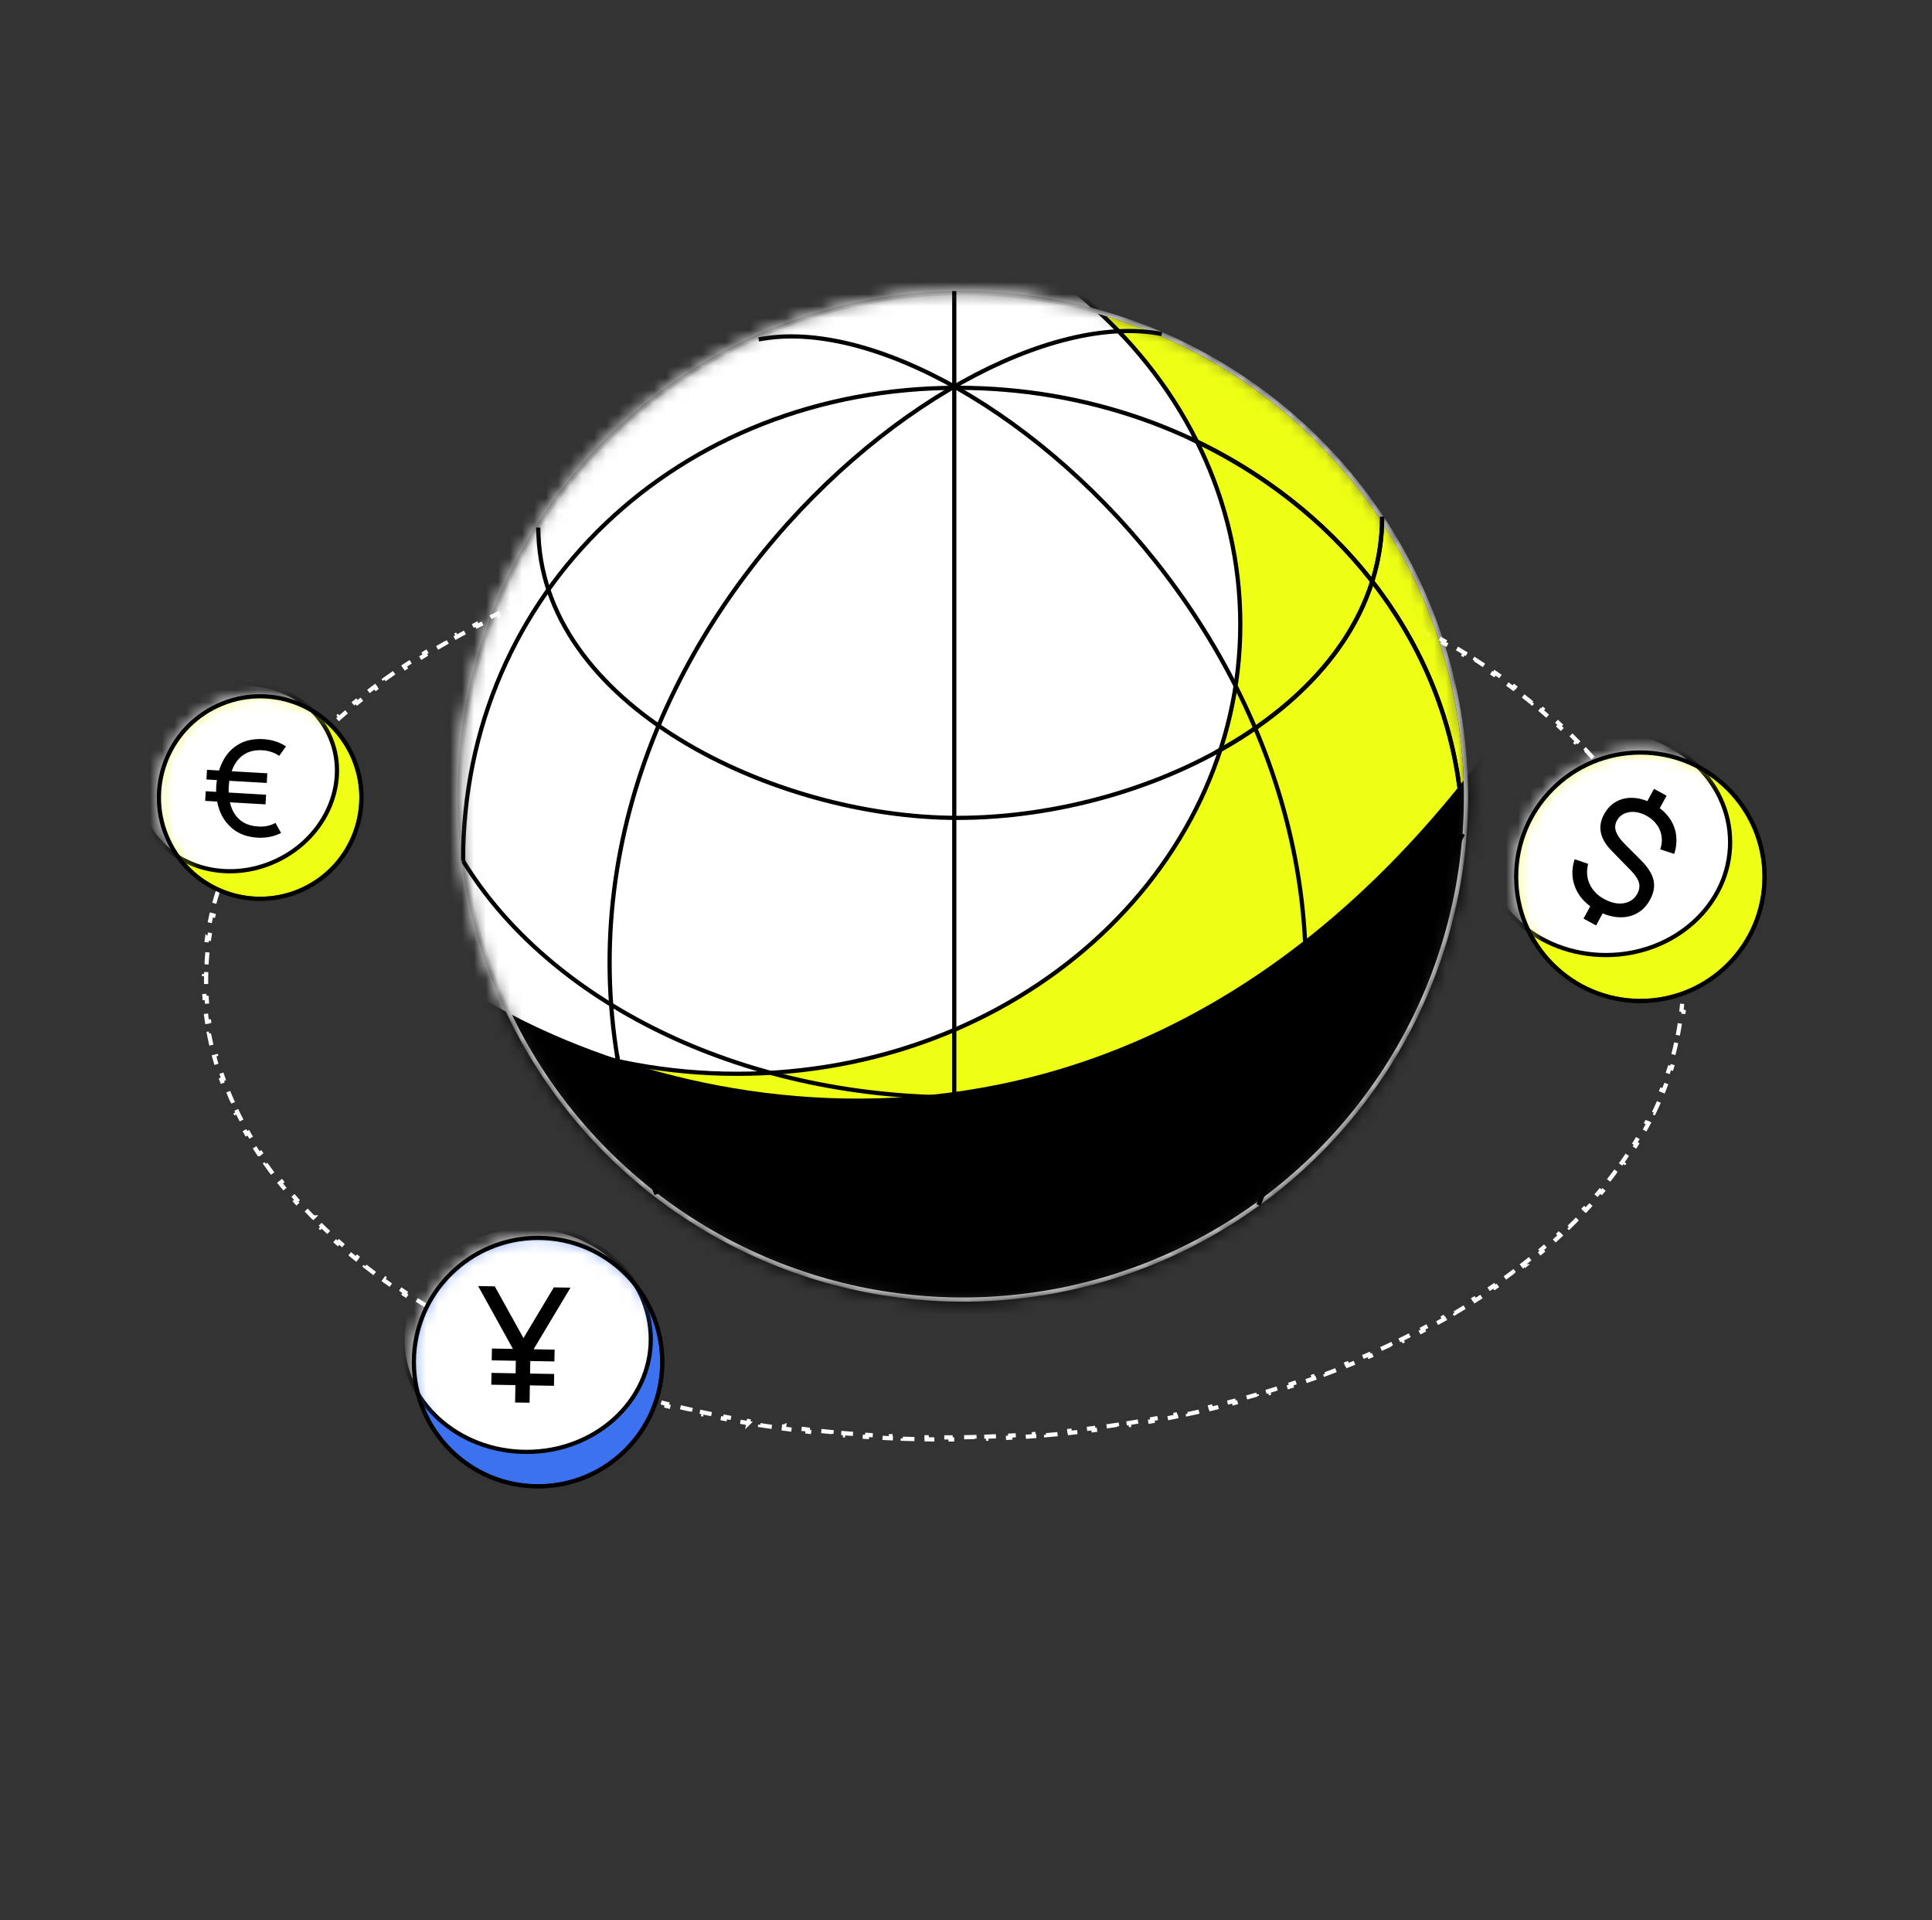
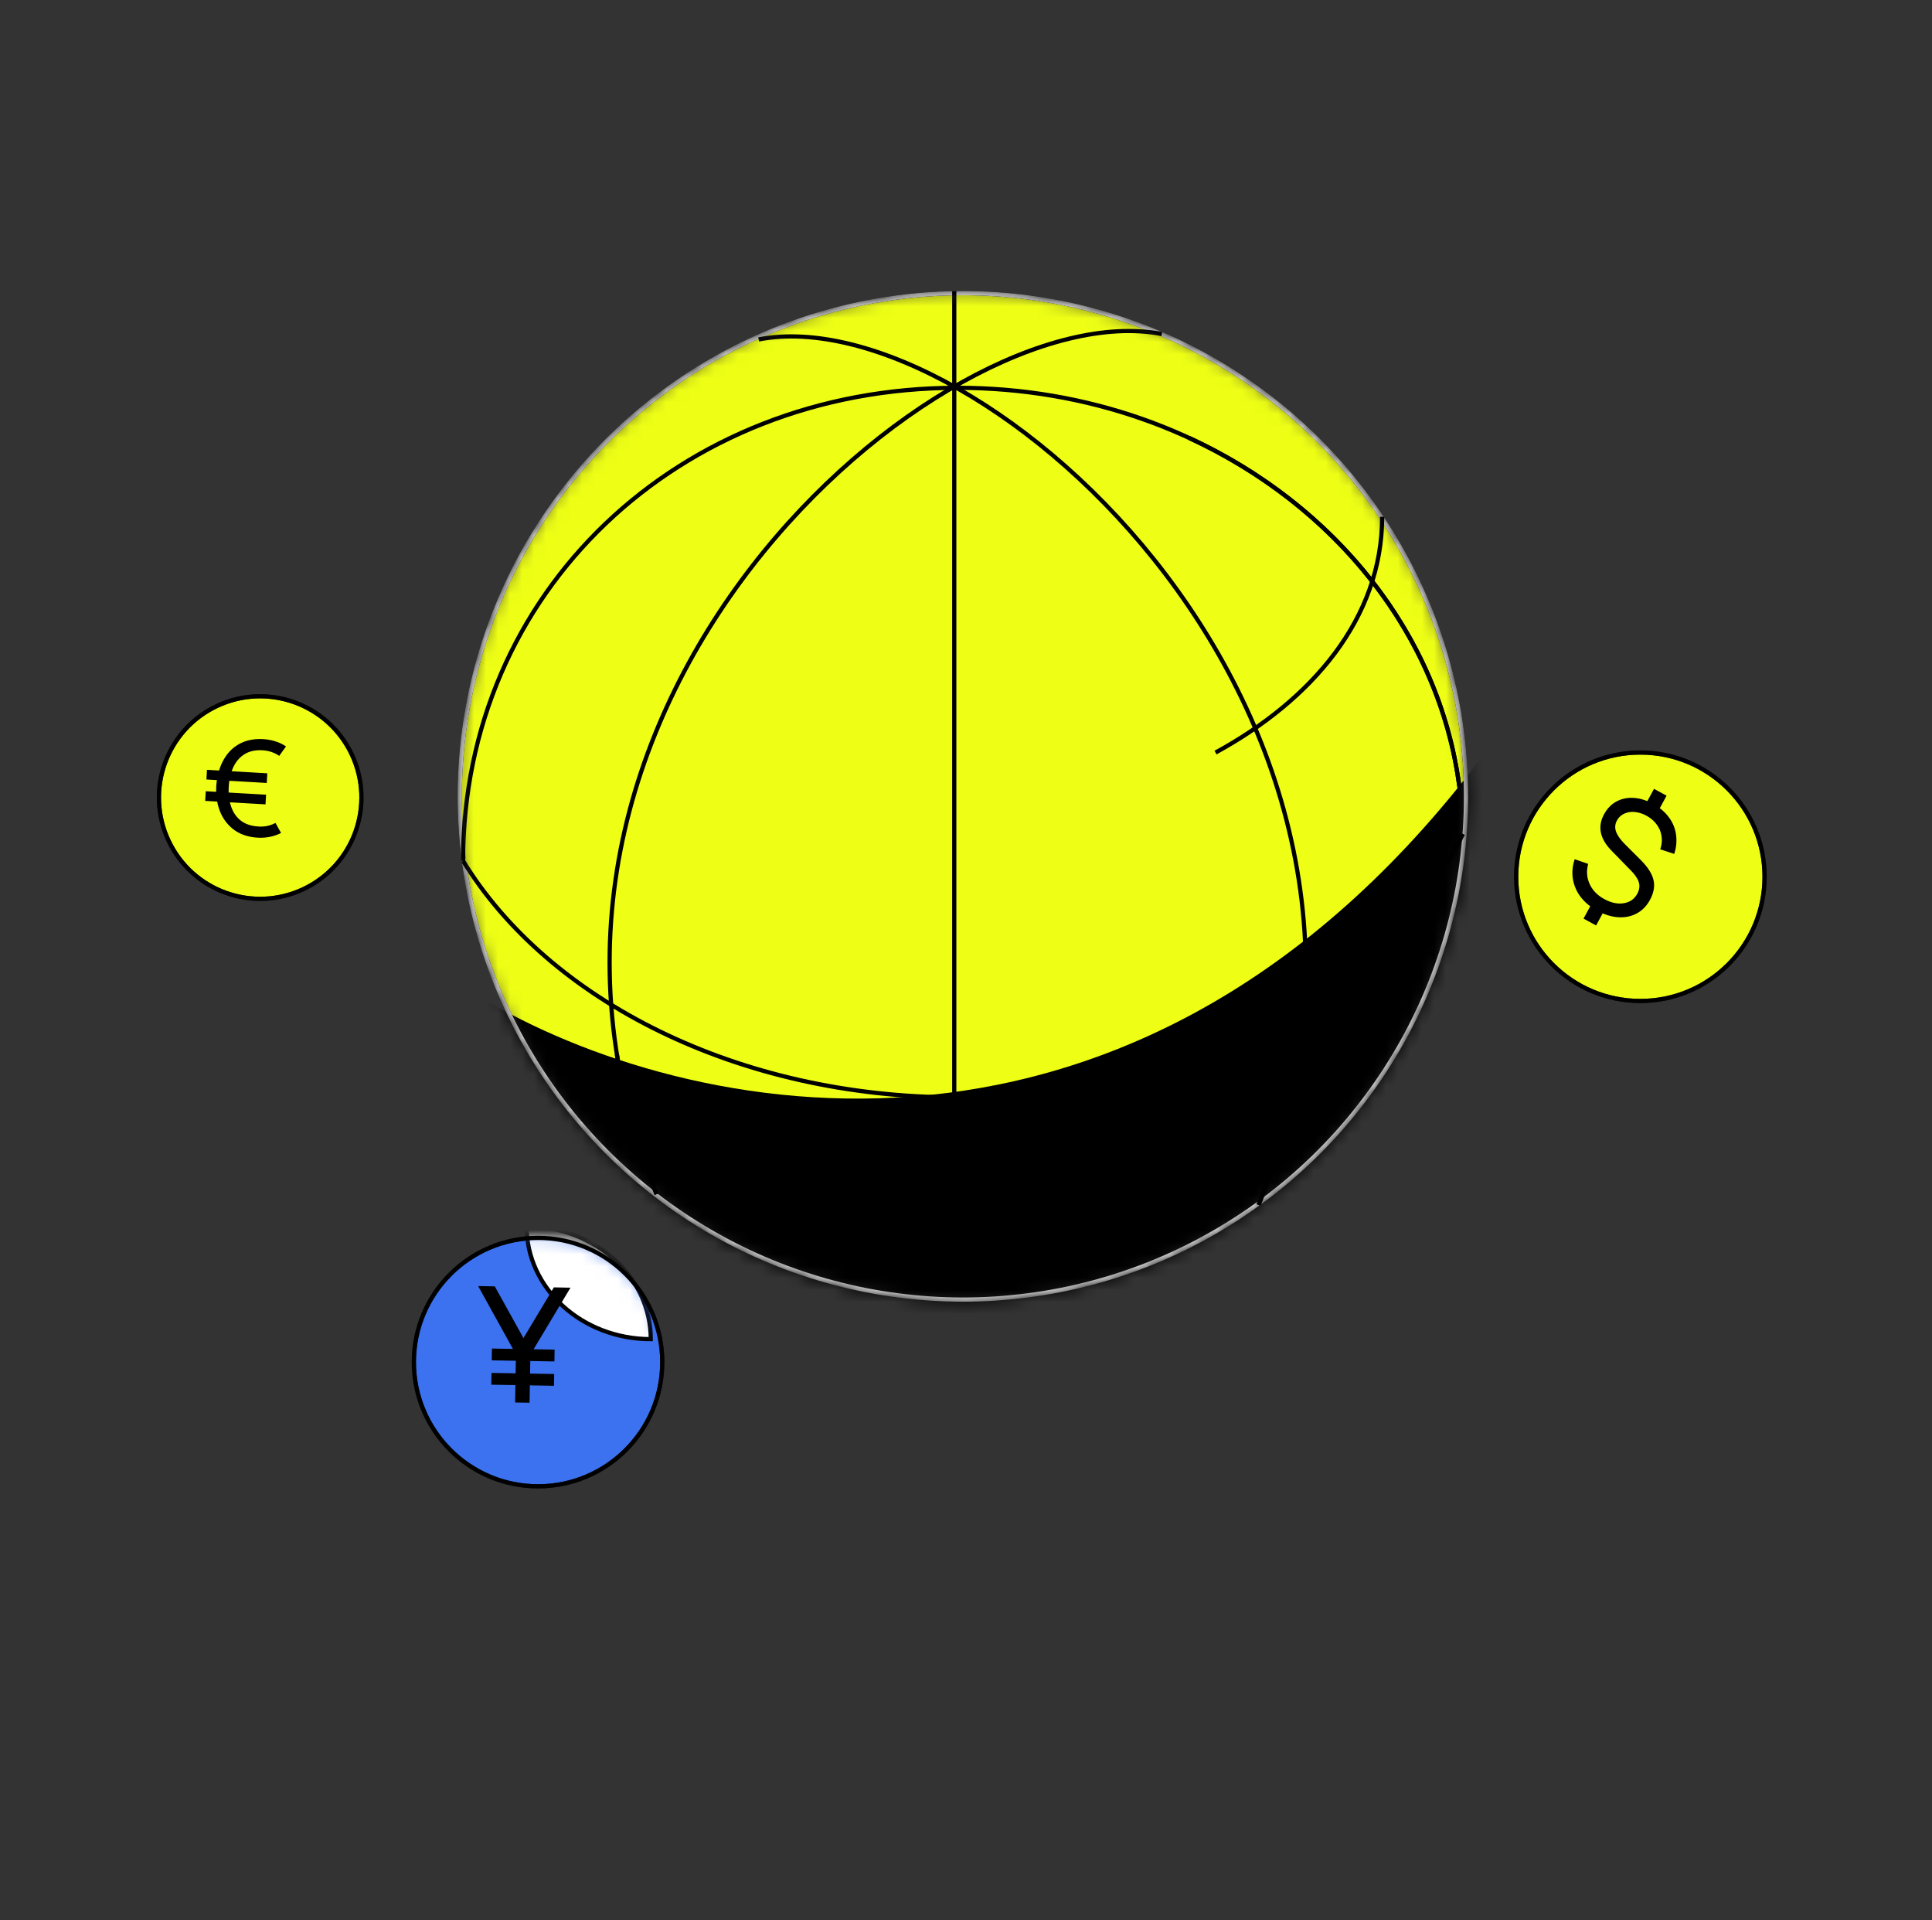
<svg xmlns="http://www.w3.org/2000/svg" width="161" height="160" fill="none" viewBox="0 0 161 160">
  <rect x="0" y="0" width="161" height="160" fill="#333333" stroke="none" />
  <circle cx="80.242" cy="66.351" r="41.927" stroke="#000" stroke-width=".35" />
-   <path stroke="#fff" stroke-dasharray="1 1" stroke-width=".35" d="M140.387 80.167q.03.495.041.994h.001l-.175.004a27 27 0 0 1 0 .992l.174.002q-.01.498-.041.994l-.174-.01q-.03.495-.081.984l.173.018a25 25 0 0 1-.122.987l-.172-.024q-.072.49-.162.974l.171.032q-.091.488-.204.974l-.169-.038q-.11.48-.239.958l.168.045q-.13.48-.279.955l-.166-.05a25 25 0 0 1-.314.936l.163.058q-.167.468-.351.931l-.161-.064q-.183.458-.383.911l.159.07q-.2.453-.419.904l-.156-.076q-.215.444-.447.881l.153.081q-.231.439-.479.872l-.152-.086q-.244.428-.505.851l.149.09q-.26.424-.535.84l-.146-.095q-.272.411-.559.816l.143.101q-.285.405-.585.805l-.14-.105q-.295.395-.605.784l.136.109q-.309.387-.63.768l-.133-.111q-.318.378-.649.751l.129.115q-.327.37-.668.734l-.126-.119q-.339.363-.69.719l.124.122q-.345.351-.702.698l-.121-.125a43 43 0 0 1-.723.684l.117.127q-.361.334-.735.664l-.114-.128a48 48 0 0 1-.751.65l.11.13q-.379.32-.766.635l-.107-.133q-.383.31-.776.617l.105.134a45 45 0 0 1-.794.607l-.103-.138q-.394.294-.797.582l.1.142q-.404.289-.818.573l-.098-.143q-.405.28-.819.554l.095.143a63 63 0 0 1-.836.542l-.092-.145q-.418.266-.844.527l.09.146q-.42.259-.849.513l-.088-.15q-.427.252-.864.499l.086.151q-.43.242-.867.48l-.082-.15q-.434.237-.875.47l.079.151q-.44.232-.886.459l-.078-.154q-.438.222-.884.44l.075.156q-.449.218-.903.43l-.072-.156q-.447.21-.899.415l.07.156q-.451.205-.908.404l-.068-.158q-.457.198-.919.392l.066.161q-.454.19-.915.374l-.065-.159q-.459.185-.924.365l.061.159q-.463.18-.931.356l-.06-.163q-.462.173-.93.34l.059.164q-.469.166-.942.328l-.056-.163q-.468.16-.942.317l.054.163q-.47.156-.945.307l-.052-.166q-.474.15-.952.294l.05.165q-.475.143-.952.281l-.048-.165a96 96 0 0 1-.955.27l.046.166a76 76 0 0 1-.966.262l-.043-.168q-.478.126-.958.247l.041.166q-.481.121-.966.237l-.04-.167q-.484.117-.972.227l.037.17q-.48.108-.966.211l-.037-.167q-.483.104-.971.203l.033.168q-.489.1-.98.197l-.033-.171q-.484.093-.971.182l.03.169q-.49.088-.98.172l-.029-.169q-.49.083-.984.161l.027.173q-.49.077-.98.147l-.025-.17q-.49.074-.984.141l.023.17q-.495.069-.991.133l-.022-.173q-.49.062-.98.119l.019.171q-.494.057-.99.109l-.017-.171q-.496.052-.993.1l.015.174q-.492.046-.987.087l-.014-.172q-.494.042-.99.079l.013.172q-.498.038-.997.07l-.01-.173q-.493.032-.99.059l.01.172q-.496.027-.994.05l-.007-.172q-.496.021-.996.039l.005.172q-.495.016-.993.028l-.003-.171q-.495.012-.992.02l.002.173q-.498.007-.997.008v-.172l-.5.001-.5-.001v.172a83 83 0 0 1-.997-.008l.002-.173q-.497-.008-.991-.02l-.005.171q-.498-.012-.994-.028l.006-.172q-.498-.018-.995-.039l-.008.172q-.497-.023-.993-.05l.009-.172q-.495-.027-.988-.059l-.012.173a81 81 0 0 1-.996-.07l.013-.172q-.497-.037-.99-.079l-.015.172q-.495-.041-.988-.087l.017-.174q-.498-.048-.992-.1l-.019.171q-.495-.052-.989-.109l.02-.171q-.493-.057-.982-.119l-.021.173q-.498-.064-.992-.133l.024-.17a78 78 0 0 1-.984-.141l-.025.17q-.492-.07-.98-.147l.028-.173q-.495-.078-.985-.161l-.029.169a100 100 0 0 1-.98-.172l.031-.169a97 97 0 0 1-.973-.182l-.033.17q-.492-.096-.98-.196l.035-.168q-.488-.1-.973-.203l-.037.167q-.485-.103-.967-.211l.04-.17q-.489-.11-.973-.227l-.04.167a73 73 0 0 1-.967-.237l.043-.166q-.48-.121-.958-.247l-.045.168a72 72 0 0 1-.965-.262l.046-.166q-.48-.133-.954-.27l-.049.165a70 70 0 0 1-.952-.281l.05-.165q-.478-.145-.953-.294l-.052.166q-.475-.151-.945-.307l.054-.163q-.472-.156-.94-.317l-.057.163q-.474-.162-.942-.329l.06-.163a65 65 0 0 1-.93-.34l-.062.162a81 81 0 0 1-.932-.355l.063-.159q-.465-.18-.924-.365l-.065.159q-.461-.185-.916-.374l.067-.161a77 77 0 0 1-.918-.392l-.07.157a62 62 0 0 1-.907-.403l.07-.156a72 72 0 0 1-.9-.415l-.073.156a61 61 0 0 1-.902-.43l.077-.156a70 70 0 0 1-.886-.44l-.079.154a69 69 0 0 1-.886-.459l.081-.151a68 68 0 0 1-.875-.47l-.083.151a66 66 0 0 1-.867-.481l.086-.151q-.435-.246-.863-.499l-.089.15q-.428-.254-.849-.512l.09-.147q-.426-.261-.843-.527l-.093.145q-.423-.269-.835-.542l.096-.143q-.415-.274-.82-.554l-.099.143q-.414-.284-.819-.573l.103-.142a47 47 0 0 1-.798-.582l-.105.138a47 47 0 0 1-.794-.607l.107-.134q-.393-.306-.775-.617l-.109.133q-.388-.314-.766-.635l.11-.13a47 47 0 0 1-.75-.65l-.114.129q-.374-.33-.736-.665l.118-.127a44 44 0 0 1-.722-.684l-.122.125a43 43 0 0 1-.702-.698l.123-.122a38 38 0 0 1-.688-.719l-.128.119q-.34-.365-.669-.734l.131-.115q-.33-.373-.65-.751l-.133.111q-.321-.381-.63-.768l.138-.109q-.311-.389-.607-.784l-.14.105q-.3-.4-.585-.804l.143-.102q-.286-.405-.558-.816l-.146.095a32 32 0 0 1-.535-.84l.148-.09a31 31 0 0 1-.505-.85l-.152.086q-.247-.433-.478-.873l.153-.08a29 29 0 0 1-.446-.882l-.158.076q-.218-.45-.419-.905l.16-.069a27 27 0 0 1-.382-.911l-.163.064q-.185-.464-.352-.931l.165-.058q-.165-.466-.313-.937l-.167.051q-.15-.475-.28-.955l.17-.045a25 25 0 0 1-.24-.958l-.17.038a25 25 0 0 1-.204-.974l.173-.032q-.09-.485-.162-.974l-.174.025a24 24 0 0 1-.122-.988l.174-.018q-.05-.49-.081-.984l-.175.01q-.03-.495-.041-.994l.175-.002-.005-.496q0-.249.005-.496l-.175-.004q.01-.491.04-.98v-.014l.176.01q.03-.493.08-.984l-.173-.018q.05-.495.122-.988l.001.001.173.024q.071-.488.162-.973l-.173-.032q.084-.451.186-.899l.017-.076.17.039q.11-.48.24-.958l-.169-.046q.13-.48.28-.956l.167.053q.148-.47.313-.937l-.165-.058q.166-.468.352-.932l.163.064q.182-.457.383-.91l-.16-.071q.175-.397.364-.791l.054-.112.158.076q.214-.443.446-.882l-.154-.081q.23-.44.48-.874l.151.088q.245-.427.505-.85l-.148-.092q.26-.422.535-.84l.146.097q.272-.41.558-.817l-.142-.1-.001-.002q.154-.216.31-.431l.275-.372.14.104q.296-.394.607-.784l-.137-.108q.308-.387.629-.77l.134.113q.318-.378.649-.752l-.13-.116q.327-.369.668-.733l.128.12q.338-.362.689-.72l-.124-.122q.345-.351.702-.698l.122.126q.356-.345.722-.685l-.118-.128q.364-.334.736-.664l.114.13q.37-.327.75-.65l-.11-.132q.378-.32.766-.635l.108.134q.383-.31.776-.615l-.106-.137q.392-.305.794-.606l.104.14q.394-.295.798-.584l-.103-.142q.405-.29.82-.574l.098.144q.405-.279.82-.553l-.096-.144q.413-.274.835-.542l.093.145q.418-.265.843-.526l-.09-.149q.42-.258.849-.511l.089.151q.428-.252.863-.5l-.086-.15q.43-.244.867-.482l.083.151q.434-.236.875-.468l-.08-.153q.44-.232.886-.459l.078.155q.44-.223.886-.44l-.077-.158q.447-.217.901-.43l.074.158q.448-.21.9-.415l-.07-.157q.45-.204.908-.404l.069.16q.456-.2.918-.393l-.067-.162q.455-.189.916-.375l.065.162q.459-.186.924-.366l-.063-.16q.465-.18.932-.355l.062.162q.462-.173.93-.339l-.06-.164q.468-.166.942-.33l.057.165q.467-.161.94-.316l-.054-.165q.47-.155.945-.306l.053.166q.474-.15.953-.294l-.051-.166q.474-.144.952-.281l.049.166q.474-.138.954-.27l-.046-.168q.48-.132.965-.26l.045.168q.477-.126.958-.247l-.043-.167q.48-.12.967-.237l.04.168q.484-.116.972-.227l-.039-.17v-.002c.32-.073.644-.14.967-.21l.037.168q.485-.104.973-.204l-.035-.169q.488-.1.98-.196l.033.172q.485-.093.973-.182l-.031-.17q.488-.088.98-.171l.03.17q.49-.084.984-.163l-.028-.172q.49-.077.98-.148l.025.171q.49-.072.984-.14l-.024-.172q.495-.069.992-.133l.021.174q.49-.063.983-.12l-.021-.172q.494-.057.99-.109l.018.172q.495-.052.992-.1l-.017-.174q.493-.045.988-.086l.014.172q.495-.043.99-.08l-.012-.172q.497-.039.996-.07l.012.173q.493-.031.988-.059l-.009-.172q.495-.027.993-.05l.008.174q.497-.022.995-.04l-.006-.173q.495-.017.994-.029l.005.172q.495-.012.99-.02l-.001-.173q.497-.006.997-.008v.172a104 104 0 0 1 1 0v-.172q.5.002.997.008l-.002.174q.497.007.992.02l.003-.173q.498.012.993.029l-.005.174q.5.017.996.039l.007-.174q.498.023.993.05l-.008.172q.495.027.989.06l.01-.175q.5.034.997.072l-.013.171q.496.037.99.08l.014-.172q.495.04.987.087l-.015.173q.497.048.993.1l.017-.172q.496.052.99.11l-.02.171q.492.057.981.12l.022-.174q.498.064.991.134l-.023.17q.493.069.984.141l.025-.17q.49.07.98.146l-.027.173q.493.08.984.163l.028-.17q.492.082.98.172l-.03.17q.489.087.972.181l.033-.172c.328.062.654.13.98.196l-.033.17q.488.1.971.203l.037-.169q.485.104.967.212l-.038.171q.487.111.972.227l.04-.168q.484.116.966.237l-.041.167q.48.12.958.247l.043-.17q.484.129.966.262l-.046.168q.479.132.955.27l.048-.165a88 88 0 0 1 .952.28l-.05.166q.478.144.952.294l.052-.166q.474.15.944.306l-.053.165q.474.155.942.316l.056-.164q.473.161.941.328l-.058.165q.468.166.93.339l.06-.162q.468.174.932.354l-.062.161q.465.18.924.366l.065-.162q.46.186.915.375l-.066.162q.462.194.919.392l.067-.159q.457.2.909.404l-.07.157q.453.204.899.415l.073-.158q.455.213.902.43l-.075.158q.446.217.884.44l.078-.155q.446.227.886.458l-.079.154q.441.231.875.468l.082-.15q.438.237.867.48l-.086.151q.436.248.864.5l.088-.151q.428.253.849.512l-.09.148q.427.26.844.526l.092-.145q.422.269.836.542l-.095.144q.414.274.819.553l.098-.144q.414.284.818.575h.001l-.101.141q.403.29.797.583l.102-.14q.402.301.794.607l-.104.137q.393.305.776.615l.107-.134q.388.315.766.635l-.11.132q.38.323.751.65l.113-.13q.374.33.736.665l-.117.127q.367.34.723.685l.121-.126q.357.346.702.698l-.124.122q.351.358.69.72l.126-.12q.34.363.668.733l-.129.116q.33.374.649.752l.133-.113q.321.382.63.77h.001l-.137.108q.31.39.605.784l.14-.104q.3.399.585.804h.001l-.144.1q.287.407.559.818l.146-.096v-.001q.274.418.535.84h.001l-.15.092q.26.423.505.85l.152-.087q.247.434.48.873l-.154.081q.232.439.447.882l.156-.076q.218.45.419.903l-.159.071q.2.454.383.91l.161-.064q.184.465.351.932l-.163.058q.167.466.314.937l.166-.053q.148.476.279.956l-.168.046q.13.477.239.958l.169-.04q.112.487.204.976l-.171.032q.09.485.162.973l.172-.024a25 25 0 0 1 .122.987h.001l-.174.018q.051.49.081.984z" />
  <mask id="a" width="85" height="85" x="38" y="24" maskUnits="userSpaceOnUse" style="mask-type:alpha">
    <circle cx="80.242" cy="66.351" r="41.927" fill="#000" stroke="#000" stroke-width=".35" />
  </mask>
  <g mask="url(#a)">
    <circle cx="80.242" cy="66.351" r="41.927" fill="#eeff15" stroke="#000" stroke-width=".35" />
-     <path fill="#fff" stroke="#000" stroke-width=".35" d="M61.43 14.57c23.175 0 41.928 16.785 41.928 37.449-.001 20.663-18.753 37.447-41.927 37.447S19.504 72.682 19.504 52.02s18.753-37.45 41.927-37.45Z" />
    <path fill="#000" d="M124.258 62.045c-29.184 39.71-67.459 31.098-84.204 21.05l9.569 38.275 51.192-2.392c14.671-25.995 47.969-90.305 23.443-56.933" />
    <circle cx="80.242" cy="66.351" r="41.927" stroke="#fff" stroke-width=".35" />
    <path stroke="#000" stroke-width=".35" d="M38.589 71.726c0-22.395 17.954-39.415 41.206-39.415 21.682 0 39.536 14.647 41.848 33.472M38.59 71.726c7.115 11.624 22.89 19.707 41.204 19.707 19.697 0 35.892-8.9 42.102-21.947" />
-     <path stroke="#000" stroke-width=".35" d="M44.86 43.957c0 14.78 19.676 24.186 34.935 24.186 16.41 0 35.383-9.854 35.383-25.082" />
    <path stroke="#000" stroke-width=".35" d="M63.223 28.28c18.363-3.583 58.225 31.8 41.653 72.111" />
    <path stroke="#000" stroke-width=".35" d="M96.815 27.832C78.45 24.25 38.14 59.185 54.713 99.495M79.522 24.25V108" />
  </g>
  <path stroke="#000" stroke-width=".35" d="M99.054 36.47c12.169 5.604 20.887 16.353 22.553 29.03M79.794 91.433c19.696 0 35.892-8.9 42.102-21.947" />
  <path stroke="#000" stroke-width=".35" d="M115.178 43.06c0 8.464-5.861 15.267-13.885 19.642m3.583 37.688c3.027-7.363 4.171-14.563 3.907-21.39M54.712 99.495c-1.62-3.944-2.698-7.836-3.304-11.646M79.57 107.5v-16" />
  <circle cx="136.697" cy="73.049" r="10.35" fill="#eeff15" stroke="#000" stroke-width=".35" />
  <mask id="b" width="22" height="22" x="126" y="62" maskUnits="userSpaceOnUse" style="mask-type:alpha">
    <circle cx="136.697" cy="73.049" r="10.35" fill="#fff" stroke="#000" stroke-width=".35" />
  </mask>
  <g stroke="#000" stroke-width=".35" mask="url(#b)">
-     <path fill="#fff" d="M133.826 60.784c5.733 0 10.351 4.221 10.351 9.394s-4.618 9.394-10.351 9.394c-5.732 0-10.35-4.221-10.35-9.394 0-5.172 4.618-9.394 10.35-9.394Z" />
    <circle cx="136.697" cy="73.049" r="10.35" />
  </g>
  <path fill="#000" d="m131.961 76.537.738-1.36 1.048.57-.739 1.36zm5.131-9.446.742-1.366 1.047.57-.741 1.365zm-3.988 8.787q-.859-.467-1.382-1.147a3.4 3.4 0 0 1-.647-1.488 3.4 3.4 0 0 1 .152-1.655l1.122.389q-.237.885.12 1.673.363.792 1.222 1.259.866.47 1.628.343.763-.127 1.121-.787.262-.482.134-.933-.124-.448-.682-1.018l-1.611-1.652q-1.442-1.485-.61-3.015.39-.72 1.028-1.065.647-.35 1.437-.302.798.046 1.637.508.814.45 1.293 1.099.482.643.599 1.423a3.5 3.5 0 0 1-.148 1.634l-1.165-.381q.189-.545.111-1.075a2.1 2.1 0 0 0-.389-.967 2.5 2.5 0 0 0-.847-.742 2.5 2.5 0 0 0-.99-.324 1.7 1.7 0 0 0-.883.138 1.3 1.3 0 0 0-.61.576 1.1 1.1 0 0 0-.079.902q.163.47.738 1.056l1.333 1.334q.878.882 1.055 1.663.181.778-.296 1.654-.411.759-1.099 1.125-.681.37-1.536.317-.85-.05-1.756-.542" />
  <circle cx="44.839" cy="113.488" r="10.35" fill="#3c72ef" stroke="#000" stroke-width=".35" />
  <mask id="c" width="22" height="23" x="34" y="102" maskUnits="userSpaceOnUse" style="mask-type:alpha">
    <circle cx="44.839" cy="113.488" r="10.35" fill="#fff" stroke="#000" stroke-width=".35" />
  </mask>
  <g stroke="#000" stroke-width=".35" mask="url(#c)">
-     <path fill="#fff" d="M43.882 102.181c5.732 0 10.35 4.221 10.35 9.393s-4.618 9.394-10.35 9.394c-5.733 0-10.35-4.221-10.35-9.394 0-5.172 4.618-9.393 10.35-9.393Z" />
+     <path fill="#fff" d="M43.882 102.181c5.732 0 10.35 4.221 10.35 9.393c-5.733 0-10.35-4.221-10.35-9.394 0-5.172 4.618-9.393 10.35-9.393Z" />
    <circle cx="44.839" cy="113.488" r="10.35" />
  </g>
  <path fill="#000" d="m40.977 113.341.017-.984 5.224.091-.018.984zm-.036 2.029.018-.984 5.223.091-.017.984zm1.984 1.482.07-4.012-3.15-5.688 1.387.024 2.39 4.309 2.532-4.224 1.386.025-3.34 5.575-.07 4.012z" />
  <circle cx="21.681" cy="66.451" r="8.437" fill="#eeff15" stroke="#000" stroke-width=".35" transform="rotate(-25.202 21.68 66.45)" />
  <mask id="d" width="18" height="19" x="13" y="57" maskUnits="userSpaceOnUse" style="mask-type:alpha">
    <circle cx="21.681" cy="66.451" r="8.437" fill="#fff" stroke="#000" stroke-width=".35" transform="rotate(-25.202 21.68 66.45)" />
  </mask>
  <g stroke="#000" stroke-width=".35" mask="url(#d)">
-     <path fill="#fff" d="M16.52 57.862c4.231-1.99 9.101-.478 10.895 3.333s-.146 8.527-4.376 10.518c-4.23 1.99-9.099.478-10.892-3.333-1.794-3.81.144-8.527 4.374-10.518Z" />
    <circle cx="21.681" cy="66.451" r="8.437" transform="rotate(-25.202 21.68 66.45)" />
  </g>
  <path fill="#000" d="M21.468 69.79q-1.16-.067-1.956-.645a3.5 3.5 0 0 1-1.174-1.534q-.383-.955-.315-2.137.098-1.235.59-2.129.49-.9 1.33-1.36.845-.468 1.999-.401.525.03 1.005.184.485.149.886.425l-.566.785a2.4 2.4 0 0 0-.651-.323 2.7 2.7 0 0 0-.728-.141q-.88-.057-1.49.314-.608.366-.945 1.071-.33.7-.39 1.635-.051.953.204 1.686.255.729.816 1.162.563.427 1.438.478.771.06 1.434-.296l.468.834q-.437.228-.936.325a4 4 0 0 1-1.02.067m-4.369-3.063.047-.804 5.028.29-.047.805zm.104-1.783.046-.805 5.028.291-.047.804z" />
</svg>